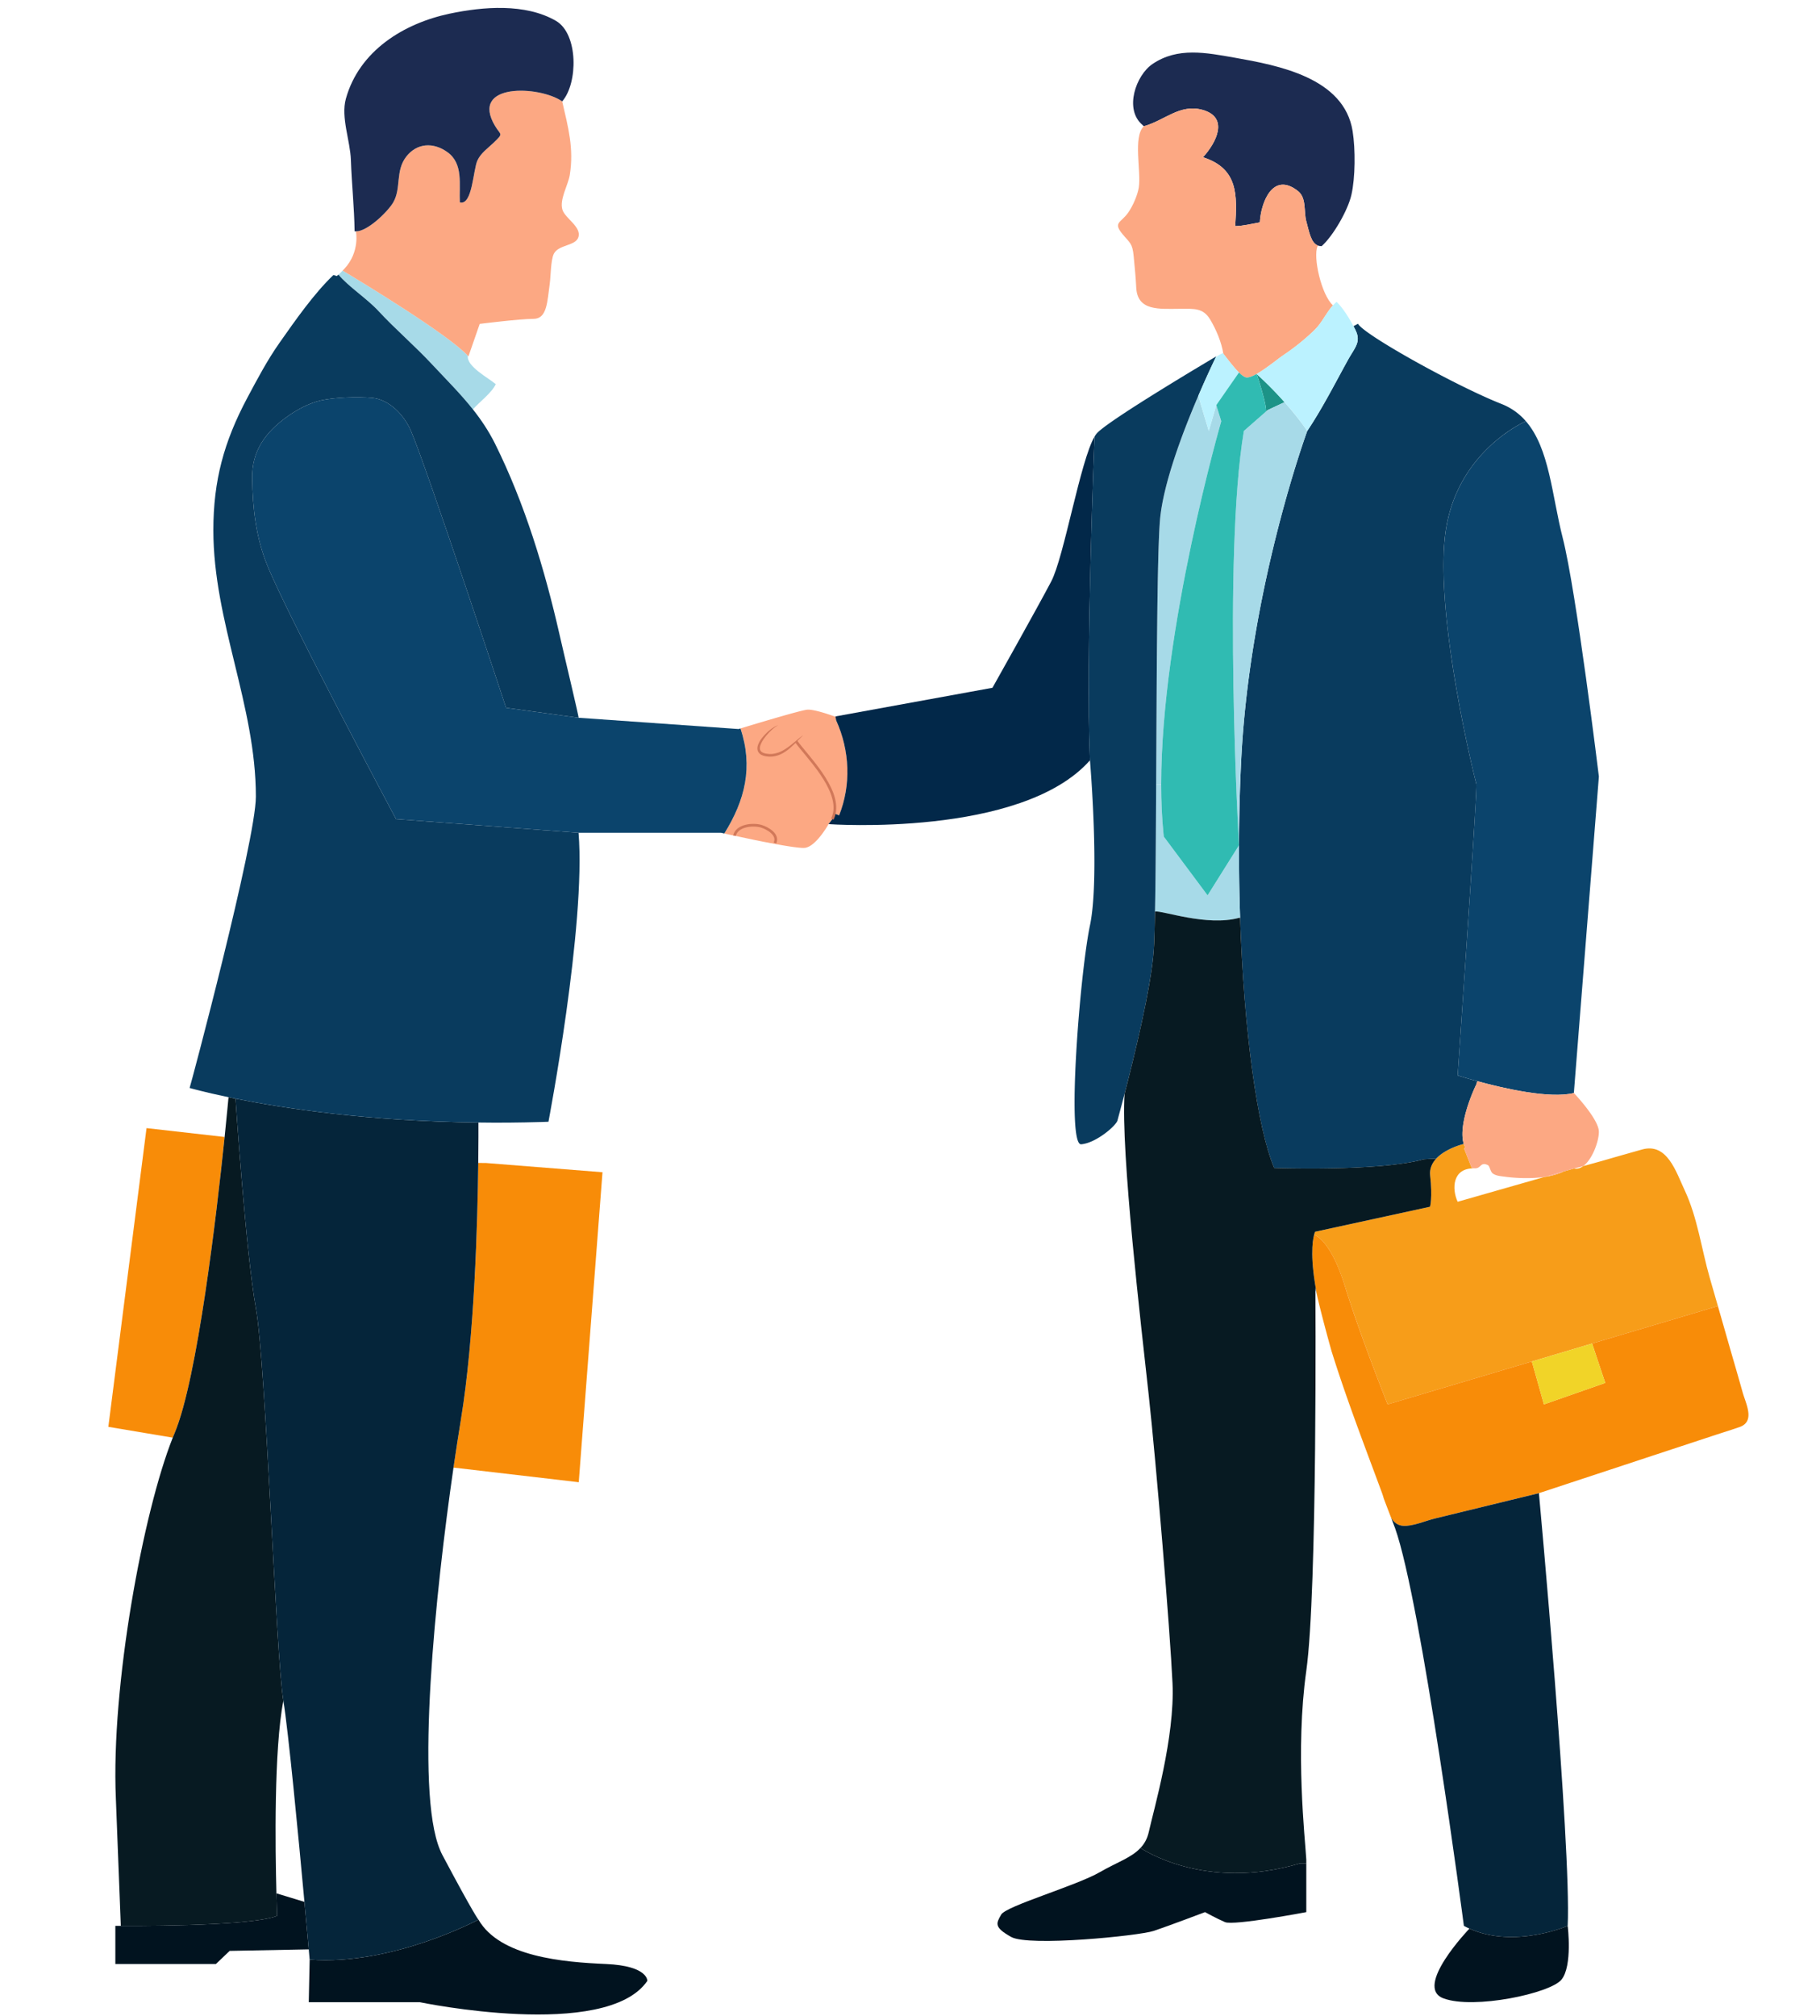
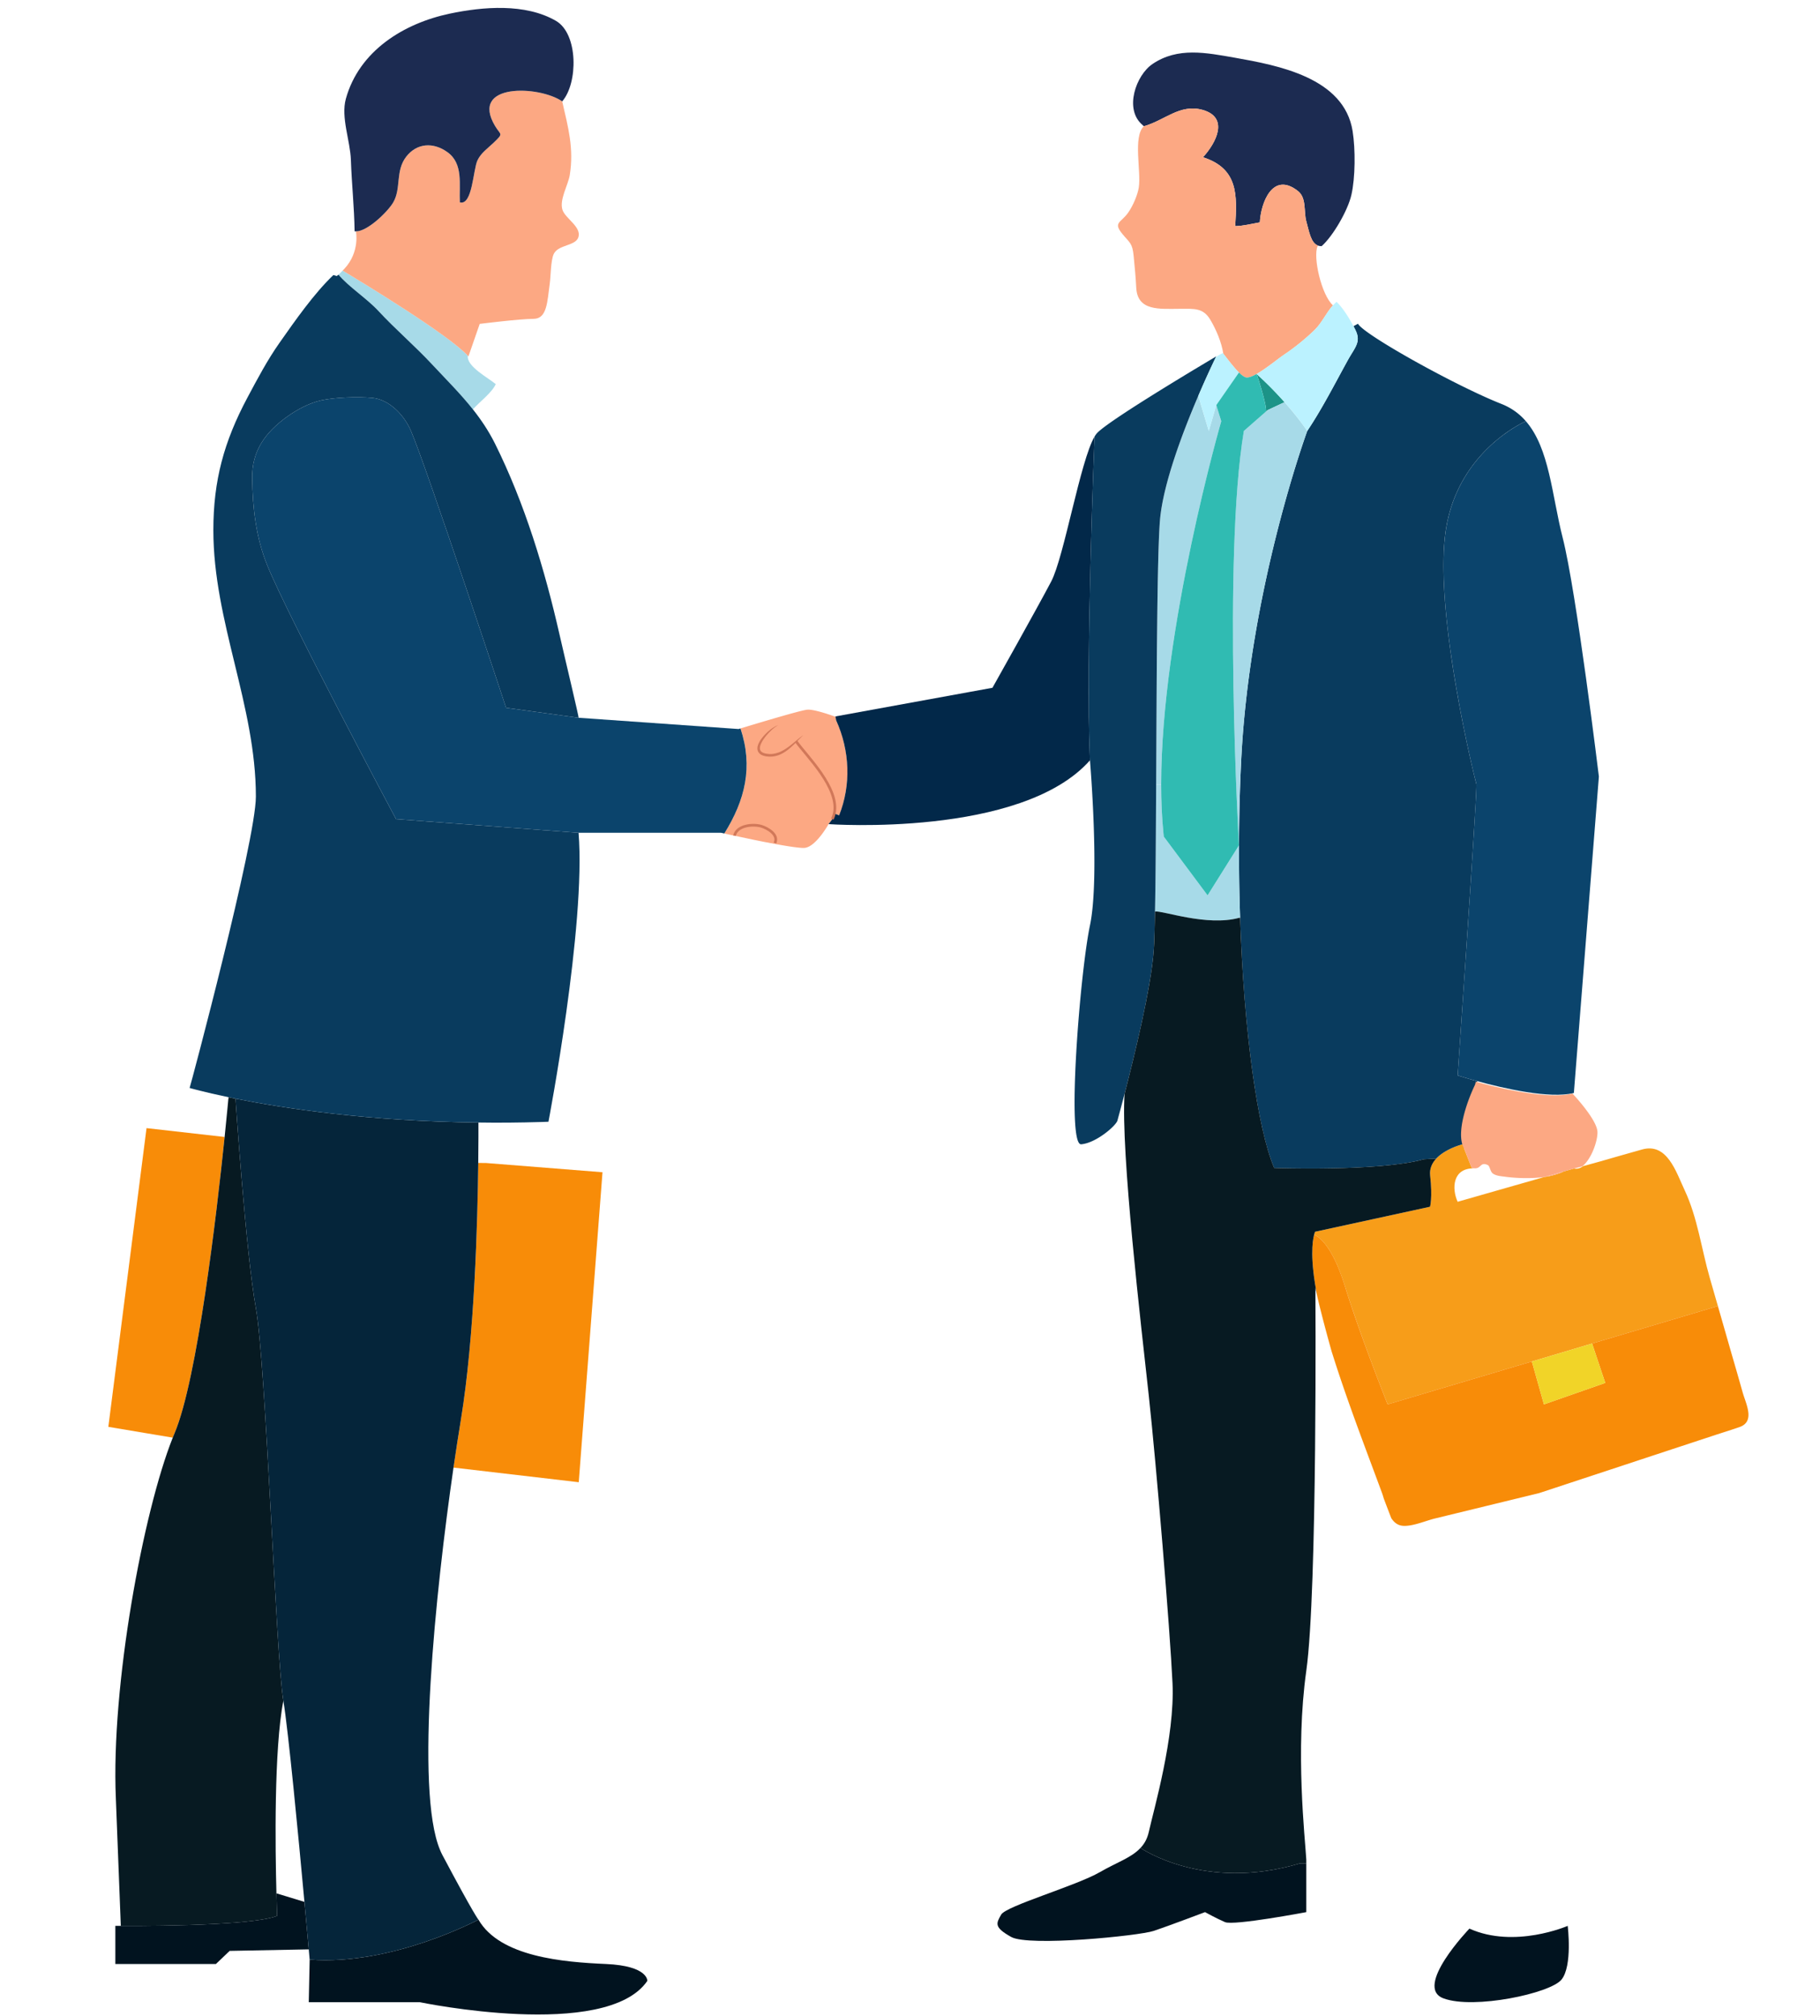
<svg xmlns="http://www.w3.org/2000/svg" preserveAspectRatio="xMidYMid meet" data-bbox="40.3 2.944 610.084 746.347" viewBox="0 0 677 749.934" height="749.934" width="677" data-type="ugc" role="img" aria-labelledby="svgcid--3eur2t-yncofq">
  <title id="svgcid--3eur2t-yncofq" />
  <g>
    <path d="M310.552 266.521l.213-.048.26 1.444c5.138 11.364 5.587 24.102 1.113 35.347l-1.799-.687a10.807 10.807 0 0 1-.71 2.084l-1.421 1.87s-4.64 8.357-8.831 8.831c-1.515.165-6.037-.521-11.175-1.468l.047-.308c1.539-3.196-2.817-5.564-4.948-6.227-3.196-.995-9.233-.379-10.085 3.479-1.61-.331-2.912-.615-3.788-.828 7.742-12.43 10.772-24.74 6.014-39.064 3.883-1.184 22.373-6.795 24.882-6.983 2.794-.213 10.228 2.558 10.228 2.558z" fill="#FCA883" />
    <path d="M288.203 313.895c-5.161-.947-10.985-2.179-14.986-3.055.853-3.858 6.89-4.475 10.085-3.479 2.131.662 6.487 3.03 4.948 6.227l-.047.307z" fill="#FCA883" />
    <path d="M312.138 303.264c4.475-11.245 4.025-23.982-1.113-35.347l-.26-1.444 58.406-10.653s16.738-29.783 21.852-39.537c4.806-9.163 10.82-44.912 16.146-53.933 0 0-3.385 81.869-1.728 120.459-25.593 28.837-97.234 23.723-97.234 23.723l1.421-1.87c.308-.663.544-1.373.71-2.084l1.8.686z" fill="#022849" />
    <path d="M275.442 270.947c4.759 14.324 1.728 26.635-6.014 39.064-.781-.166-1.208-.261-1.208-.261h-53.008l-67.9-5.09s-40.011-74.908-47.918-94.44c-4.19-10.322-5.421-21.236-5.587-32.269-.166-10.181 4.806-17.07 13.021-22.989 3.599-2.58 8.215-5.066 12.572-6.037 5.256-1.16 13.613-1.42 19.011-.946 6.558.592 12.051 6.629 14.466 12.311 6.061 14.11 35.371 102.963 35.371 102.963l26.966 3.717 59.519 4.191c-.002 0 .259-.071.709-.214z" fill="#0B446C" />
    <path d="M467.471 139.125a135.106 135.106 0 0 1 10.346 10.464l-6.298 2.96-.592.521c.403-2.25-3.243-13.283-3.456-13.945z" fill="#1C9387" />
    <path d="M54.506 419.604l29.049 3.291c-2.912 28.149-10.085 89.941-18.609 110.16-.236.545-.45 1.112-.687 1.681L40.3 530.712l14.206-111.108z" fill="#F88C08" />
    <path d="M87.604 408.642s3.859 57.437 7.576 77.892c3.717 20.479 7.434 129.313 10.228 146.052-3.527 18.088-3.03 55.044-2.581 71.641.118 5.185.26 8.381.26 8.381-10.251 4.096-58.146 3.717-58.146 3.717l-1.847-47.444C41.271 626.95 53.275 562.293 64.26 534.735c.237-.568.45-1.136.687-1.681 8.523-20.219 15.697-82.011 18.609-110.16.899-8.76 1.397-14.253 1.397-14.253l.118-.521c.804.167 1.657.332 2.533.522z" fill="#071A22" />
    <path d="M547.422 434.354c.402.118.733.189 1.041.189v.023c-8.238-.213-8.476 7.6-6.25 12.43l32.222-9.21h.023c2.676-.402 5.161-1.042 7.174-2.06l3.835-1.089c1.231.26 2.392-.119 3.457-.9.023 0 .048-.023.048-.023 4.143-1.089 8.262-2.297 12.358-3.48 3.148-.876 6.297-1.775 9.446-2.675 9.398-2.676 12.689 8.381 15.886 15.151 4.782 10.204 6.203 21.663 9.304 32.482 1.019 3.528 2.036 7.079 3.055 10.606l-46.806 13.921-22.396 6.677-53.648 15.957s-10.228-25.593-15.814-43.728c-5.588-18.136-11.554-19.296-11.554-19.296.189-.828.379-1.184.379-1.184l42.757-9.304s.971-3.244.048-11.625c-.284-2.557.733-4.641 2.272-6.298 3.504-3.74 9.73-5.303 9.73-5.303l.497-.143c.166.521.379.995.616 1.421l-.521.213c.994 2.394 1.87 4.904 2.841 7.248z" fill="#F79D19" />
    <path d="M594.748 288.846l-9.305 117.689c-8.996 2.249-26.161-1.729-35.938-4.404-4.403-1.184-7.292-2.13-7.292-2.13s7.434-106.988 6.961-108.385c-.45-1.373-15.342-61.39-11.625-92.546 3.717-31.181 30.044-42.402 30.044-42.402 8.807 10.133 9.659 27.581 13.684 43.325 5.114 20.006 13.471 88.853 13.471 88.853z" fill="#0B446C" />
    <path d="M533.855 564.779c-3.48.828-8.357 3.007-11.956 2.746-1.988-.142-3.361-1.278-4.38-2.864a786.926 786.926 0 0 1-2.699-7.056c-.023-.047-.023-.07-.047-.095-.236-.805-.45-1.539-.687-2.178-6.393-17.307-13.093-34.613-18.608-52.228-.095-.261-.166-.521-.237-.758-2.77-9.92-4.332-16.241-5.161-19.745-.047-.213-.095-.426-.118-.615-2.699-13.684-1.799-20.219-1.16-22.657 0 0 5.966 1.16 11.554 19.296 5.587 18.135 15.814 43.728 15.814 43.728l53.648-15.957 4.498 15.957 22.799-7.979-4.9-14.655 46.806-13.921c1.729 6.037 3.456 12.051 5.185 18.088 1.373 4.688 2.723 9.399 4.049 14.11 1.23 4.262 4.664 10.725-1.16 12.785-2.771.971-5.588 1.847-8.381 2.746l-24.148 7.955c-13.59 4.498-27.203 8.973-40.816 13.471-.45.142-.876.284-1.302.426-3.528.853-7.079 1.729-10.606 2.581l-27.987 6.819z" fill="#F88C08" />
    <path d="M505.138 120.421c2.131 4.025 36.412 23.131 53.34 29.808 3.765 1.491 6.747 3.693 9.115 6.439 0 0-26.327 11.222-30.044 42.402-3.717 31.156 11.175 91.173 11.625 92.546.473 1.396-6.961 108.385-6.961 108.385s2.889.946 7.292 2.13l-.308 1.137c-2.344 4.782-6.653 16.005-4.712 22.207l-.497.143s-6.227 1.563-9.73 5.303l-4.616.261c-16.289 4.641-55.66 3.243-55.66 3.243-6.298-14.749-11.27-50.948-12.69-93.043a672.307 672.307 0 0 1-.402-26.966c.023-10.606.284-21.379.829-32.08 3.267-64.206 24.551-122.045 24.551-122.045 5.54-8.263 10.181-17.425 15.104-26.351 2.652-4.782 5.043-6.747 2.794-11.245-.213-.45-.45-.899-.71-1.373l1.68-.901z" fill="#093B5E" />
    <path d="M140.778 115.687c-4.333-4.688-11.104-8.997-14.868-13.519.355-.332.876-.805 1.539-1.516 6.439 3.859 39.111 23.604 46.593 31.678-.639 3.906 7.694 8.263 10.37 10.559-1.515 3.268-5.966 6.511-8.5 9.376-4.617-5.824-9.873-11.033-15.247-16.786-6.416-6.89-13.542-12.951-19.887-19.792z" fill="#A7DAE8" />
    <path d="M503.149 48.804c1.064 6.677 1.018 17.307-.474 23.746-1.303 5.683-6.748 15.176-11.057 19.012-.497 0-.947-.071-1.35-.213-2.699-1.019-3.314-5.327-4.356-9.044-.994-3.623.166-8.713-3.125-11.27-9.423-7.41-13.778 4.451-14.157 11.672-3.102.521-5.919 1.325-9.162 1.396.733-11.529 1.16-21.402-11.98-25.616 4.948-5.422 9.778-14.797-.142-17.614-8.476-2.392-14.205 4.024-21.899 6.084l-.45-.473c-6.96-5.801-2.438-18.538 3.717-22.682 9.399-6.368 19.887-4.214 30.588-2.344 16.147 2.866 40.698 7.412 43.847 27.346z" fill="#1C2B51" />
-     <path d="M517.52 564.661c1.019 1.586 2.392 2.723 4.38 2.864 3.599.261 8.476-1.918 11.956-2.746l27.984-6.818c3.527-.853 7.078-1.729 10.606-2.581 0 0 12.098 131.16 10.701 160.943 0 0-19.745 8.595-36.555 1.019-.71-.308-1.373-.663-2.06-1.019 0 0-15.815-120.482-25.593-147.922l-1.419-3.74z" fill="#05253A" />
    <path d="M490.104 91.608c-1.752 3.906 1.374 18.017 5.729 21.971-2.509 2.746-4.096 6.487-6.771 9.092-3.386 3.314-7.576 6.699-11.53 9.327-1.752 1.137-6.416 5.043-10.085 7.103-1.563.876-2.96 1.421-3.859 1.303-.71-.095-1.681-.829-2.723-1.847-2.131-2.084-4.569-5.422-5.824-7.008-.663-4.31-2.699-9.044-4.83-12.619-2.675-4.498-6.013-4.072-11.269-4.072-7.647.023-15.862.947-16.288-7.907-.189-4.001-.592-7.742-.947-11.625-.474-4.947-1.42-4.924-4.167-8.262-3.669-4.451-.544-4.097 2.202-8.098 1.681-2.438 3.409-6.392 3.859-9.209.947-6.085-2.226-18.703 1.847-22.8 7.694-2.06 13.424-8.476 21.899-6.084 9.92 2.817 5.09 12.192.142 17.614 13.14 4.214 12.713 14.087 11.98 25.616 3.243-.071 6.061-.876 9.162-1.396.379-7.221 4.734-19.082 14.157-11.672 3.291 2.557 2.131 7.646 3.125 11.27 1.042 3.717 1.657 8.025 4.356 9.044l-.165.259z" fill="#FCA883" />
    <path d="M583.147 716.323s1.87 14.892-2.32 20.006-32.577 11.151-43.87 6.96c-11.316-4.166 9.636-25.947 9.636-25.947 16.809 7.576 36.554-1.019 36.554-1.019z" fill="#01131F" />
    <path d="M461.718 282.335a661.029 661.029 0 0 0-.829 32.08h-.023s-6.085-106.869 1.823-154.125l8.238-7.221.592-.521 6.298-2.96c3.102 3.504 6.037 7.15 8.452 10.701 0 .001-21.285 57.84-24.551 122.046z" fill="#A7DAE8" />
    <path d="M454.283 156.668s-22.349 77.252-22.349 135.138h-1.87c.213-39.633.332-85.302 1.42-98.323 1.136-13.494 8.547-32.955 14.252-46.237l3.906 13.045 2.793-9.612 1.848 5.989z" fill="#A7DAE8" />
    <path d="M225.44 730.505c15.815.71 15.341 6.298 15.341 6.298-15.341 22.325-84.638 7.907-84.638 7.907h-41.289l.332-15.839c30.707 2.344 62.786-14.867 62.786-14.867 8.002 13.896 31.653 15.814 47.468 16.501z" fill="#01131F" />
    <path d="M113.244 707.398l1.61 17.661-29.428.568-5.114 4.877H42.905v-14.182h2.036s47.895.379 58.146-3.717c0 0-.142-3.196-.26-8.381l10.417 3.174z" fill="#01131F" />
    <path fill="#F1D428" d="M592.215 499.72l4.9 14.655-22.799 7.979-4.498-15.958 22.397-6.676z" />
    <path d="M215.188 88.104c-.947 3.48-7.505 2.771-9.209 6.369-1.136 2.415-1.089 8.286-1.492 11.104-.923 6.511-.923 13.021-6.037 13.021-5.137 0-20.005 1.87-20.005 1.87l-4.19 12.074c-.071-.071-.118-.142-.213-.213-7.481-8.073-40.153-27.818-46.593-31.678.189-.189.402-.426.639-.663 5.895-6.297 4.309-13.944 4.309-13.944 4.19.118 11.79-7.221 13.85-10.725 3.102-5.279.71-11.72 4.877-17.07 3.906-5.019 9.991-5.492 15.318-1.657 6.013 4.31 4.285 12.122 4.616 18.68 4.711 1.255 4.901-12.192 6.558-15.648 1.302-2.747 3.765-4.404 5.942-6.487 3.883-3.741 2.723-2.699.592-6.274-9.612-16.122 16.454-15.057 24.977-9.162 2.226 9.707 4.403 17.496 2.817 27.393-.592 3.693-3.93 9.162-2.723 12.95 1.043 3.195 7.009 6.272 5.967 10.06z" fill="#FCA883" />
    <path d="M224.114 436.011l-8.831 115.298-46.592-5.445c.971-6.653 1.917-12.69 2.77-17.923 5.066-30.754 6.203-74.008 6.439-95.387l2.888.023 43.326 3.434z" fill="#F88C08" />
    <path d="M574.458 437.786l7.174-2.06c-2.013 1.018-4.498 1.658-7.174 2.06z" fill="#FCA883" />
    <path d="M130.526 59.529c-.237-7.15-3.788-15.862-1.87-22.8 4.948-17.804 21.473-28.031 38.614-31.653 12.358-2.604 28.149-3.93 39.561 2.699 8.31 4.854 8.215 23.154 2.296 29.925-8.523-5.895-34.589-6.96-24.977 9.162 2.13 3.575 3.291 2.533-.592 6.274-2.178 2.083-4.64 3.74-5.942 6.487-1.657 3.456-1.847 16.903-6.558 15.648-.331-6.558 1.397-14.37-4.616-18.68-5.327-3.835-11.412-3.361-15.318 1.657-4.167 5.351-1.776 11.791-4.877 17.07-2.06 3.504-9.659 10.843-13.85 10.725h-.497c-.119-8.924-1.066-17.494-1.374-26.514z" fill="#1C2B51" />
    <path d="M429.638 339.037c.237-11.933.332-28.931.426-47.231h1.87c0 6.25.261 12.264.829 17.945l.142 1.421 16.289 21.852 11.672-18.608h.023c-.047 9.162.095 18.183.402 26.966l-.426.023c-12.027 3.243-28.433-2.794-31.227-2.368z" fill="#A7DAE8" />
    <path d="M177.971 419.557s.024 4.947-.071 12.997c-.237 21.379-1.373 64.633-6.439 95.387-.853 5.232-1.799 11.27-2.77 17.923-6.653 45.905-14.395 119.914-4.996 142.239.237.616.521 1.185.781 1.705 12.098 22.799 13.495 24.196 13.495 24.196s-32.08 17.211-62.786 14.867c0 0-.118-1.373-.332-3.812l-1.61-17.661c-2.273-24.812-5.99-63.663-7.836-74.813-2.793-16.738-6.511-125.573-10.228-146.052-3.717-20.455-7.576-77.892-7.576-77.892 18.017 3.599 49.481 8.429 90.368 8.879v2.037z" fill="#05253A" />
    <path d="M418.321 406.819c-1.468 5.61-2.51 9.422-2.652 9.943-.45 1.87-7.907 8.381-13.495 8.854-5.564.449-.45-63.733 3.267-81.419 3.717-17.661 0-61.39 0-61.39-1.657-38.59 1.728-120.459 1.728-120.459.355-.592.71-1.065 1.065-1.42 5.493-5.493 42.994-27.677 44.178-28.363a.94.94 0 0 1-.047.166c-.024.023-.048.023-.048.047-.592 1.185-3.291 6.795-6.582 14.466-5.706 13.282-13.116 32.743-14.252 46.237-1.089 13.021-1.208 58.69-1.42 98.323-.095 18.301-.189 35.299-.426 47.231-.118 6.558-.26 11.577-.474 14.466-.993 13.946-7.22 39.303-10.842 53.318z" fill="#093B5E" />
    <path d="M495.833 113.579c.427-.474.876-.899 1.35-1.302 2.249 2.154 4.593 5.848 6.274 9.044.26.474.497.923.71 1.373 2.249 4.498-.142 6.463-2.794 11.245-4.924 8.926-9.564 18.088-15.104 26.351-2.415-3.551-5.351-7.197-8.452-10.701a135.106 135.106 0 0 0-10.346-10.464l-.023-.024c3.669-2.06 8.333-5.966 10.085-7.103 3.954-2.628 8.145-6.013 11.53-9.327 2.674-2.605 4.261-6.346 6.77-9.092z" fill="#BBF2FF" />
    <path d="M485.913 693.074v18.136s-26.966 5.113-30.232 3.717c-3.244-1.396-7.434-3.717-7.434-3.717s-13.495 5.113-19.083 6.984c-5.587 1.847-46.498 5.918-53.032 2.249-6.51-3.646-5.563-5.043-3.717-8.311 1.87-3.243 27.913-10.701 36.744-15.814 6.227-3.599 11.743-5.351 15.081-8.997l.024.024s23.533 16.43 59.33 5.729h2.319z" fill="#01131F" />
    <path d="M125.91 102.168c3.765 4.521 10.536 8.831 14.868 13.519 6.345 6.842 13.471 12.902 19.887 19.792 5.374 5.753 10.63 10.962 15.247 16.786 3.054 3.858 5.848 8.002 8.215 12.737 11.033 22.184 18.514 46.853 23.983 70.93 1.847 8.192 7.434 31.441 7.103 31.038l-26.966-3.717s-29.31-88.853-35.371-102.963c-2.415-5.682-7.908-11.719-14.466-12.311-5.398-.474-13.755-.214-19.011.946-4.356.971-8.973 3.457-12.572 6.037-8.215 5.919-13.187 12.809-13.021 22.989.166 11.032 1.396 21.946 5.587 32.269 7.908 19.532 47.918 94.44 47.918 94.44l67.9 5.09c2.793 34.4-11.198 107.485-11.198 107.485-.923.023-1.871.047-2.794.095-8.049.236-15.815.308-23.249.189-40.887-.45-72.351-5.28-90.368-8.879-.876-.189-1.728-.354-2.533-.521-9.446-1.965-14.537-3.456-14.537-3.456.142-.024 24.646-91.884 24.646-108.385 0-33.903-15.815-65.036-15.815-99.081 0-18.419 3.93-32.908 12.666-49.291 3.741-7.008 7.41-13.969 11.979-20.455 5.824-8.286 12.856-18.349 20.006-25.144l.994.261c.002.215.239.168.902-.4z" fill="#093B5E" />
    <path d="M455.041 131.549c1.255 1.586 3.693 4.924 5.824 7.008l-8.429 12.121-2.793 9.612-3.906-13.045c3.291-7.671 5.99-13.281 6.582-14.466 0-.023.023-.023.048-.047.213-.143 1.136-.829 2.509-1.396.047.07.094.142.165.213z" fill="#BBF2FF" />
    <path d="M485.913 691.678v1.396h-2.319c-35.797 10.701-59.33-5.729-59.33-5.729l-.024-.024c1.468-1.539 2.51-3.409 3.078-5.895 1.847-8.357 9.754-35.348 8.831-55.353-.923-19.981-6.037-81.396-8.831-106.988-2.793-25.521-10.488-91.03-8.996-112.267 3.622-14.016 9.849-39.372 10.843-53.316.213-2.889.355-7.908.474-14.466 2.794-.426 19.201 5.611 31.228 2.367l.426-.023c1.421 42.095 6.393 78.294 12.69 93.043 0 0 39.371 1.397 55.66-3.243l4.616-.261c-1.539 1.657-2.557 3.741-2.272 6.298.923 8.381-.048 11.625-.048 11.625l-42.757 9.304s-.189.355-.379 1.184c-.639 2.438-1.539 8.974 1.16 22.657-.474-1.988-.663-2.889-.663-2.889s.805 112.552-3.386 142.335c-4.191 29.76-.45 62.338-.001 70.245z" fill="#071A22" />
-     <path d="M588.924 433.737c-1.137.308-2.297.616-3.457.9l-3.835 1.089-7.174 2.06h-.023c-5.043.687-10.678.426-14.536-.095-1.492-.213-3.409-.284-4.688-1.278-.829-.64-1.065-2.699-1.729-3.03-2.889-1.444-2.463 1.396-5.02 1.16-.308 0-.639-.071-1.041-.189-.971-2.344-1.847-4.854-2.842-7.245l.521-.213a7.751 7.751 0 0 1-.616-1.421c-1.941-6.202 2.368-17.425 4.712-22.207l.308-1.137c9.777 2.676 26.942 6.653 35.938 4.404 0 0 9.305 9.754 9.305 14.418.023 3.504-2.392 10.204-5.776 12.761.001 0-.024.023-.047.023z" fill="#FCA883" />
+     <path d="M588.924 433.737c-1.137.308-2.297.616-3.457.9l-3.835 1.089-7.174 2.06h-.023c-5.043.687-10.678.426-14.536-.095-1.492-.213-3.409-.284-4.688-1.278-.829-.64-1.065-2.699-1.729-3.03-2.889-1.444-2.463 1.396-5.02 1.16-.308 0-.639-.071-1.041-.189-.971-2.344-1.847-4.854-2.842-7.245a7.751 7.751 0 0 1-.616-1.421c-1.941-6.202 2.368-17.425 4.712-22.207l.308-1.137c9.777 2.676 26.942 6.653 35.938 4.404 0 0 9.305 9.754 9.305 14.418.023 3.504-2.392 10.204-5.776 12.761.001 0-.024.023-.047.023z" fill="#FCA883" />
    <path d="M467.471 139.125c.213.662 3.859 11.695 3.456 13.944l-8.238 7.221c-7.908 47.256-1.823 154.125-1.823 154.125l-11.672 18.608-16.289-21.852-.142-1.421c-.568-5.682-.829-11.695-.829-17.945 0-57.886 22.349-135.138 22.349-135.138l-1.847-5.99 8.429-12.121c1.042 1.018 2.013 1.752 2.723 1.847.899.118 2.297-.427 3.859-1.303l.024.025z" fill="#30BBB2" />
    <path d="M309.629 304.661c.308-.663.544-1.373.71-2.084 2.036-9.517-10.464-21.521-14.181-26.8" stroke-miterlimit="10" stroke="#D17859" fill="none" />
    <path d="M273.216 310.84c.853-3.858 6.89-4.475 10.085-3.479 2.131.662 6.487 3.03 4.948 6.227" stroke-miterlimit="10" stroke="#D17859" fill="none" />
    <path d="M289.525 269.764s-.124.032-.334.135c-.211.093-.497.287-.853.533-.707.505-1.628 1.348-2.637 2.435-.988 1.086-2.105 2.474-2.758 4.116-.323.808-.418 1.728.029 2.326.437.619 1.382.913 2.297 1.047.425.023 1.008.132 1.431.083.452.008.916-.06 1.378-.136.909-.197 1.799-.47 2.605-.891 1.622-.812 3.009-1.877 4.16-2.825 1.145-.96 2.122-1.756 2.809-2.304.691-.544 1.108-.825 1.108-.825l-.979.971c-.632.607-1.466 1.542-2.565 2.579-1.105 1.022-2.413 2.256-4.127 3.187-.849.472-1.81.838-2.825 1.057-.511.09-1.029.173-1.578.171-.576.044-.989-.043-1.561-.077-.523-.094-1.051-.2-1.565-.428a3.046 3.046 0 0 1-1.375-1.052c-.361-.5-.483-1.132-.445-1.684.028-.563.2-1.061.388-1.525.389-.926.938-1.696 1.492-2.38.556-.684 1.13-1.28 1.683-1.805a15.67 15.67 0 0 1 2.931-2.204c.777-.446 1.291-.504 1.291-.504z" fill="#D17859" />
  </g>
</svg>